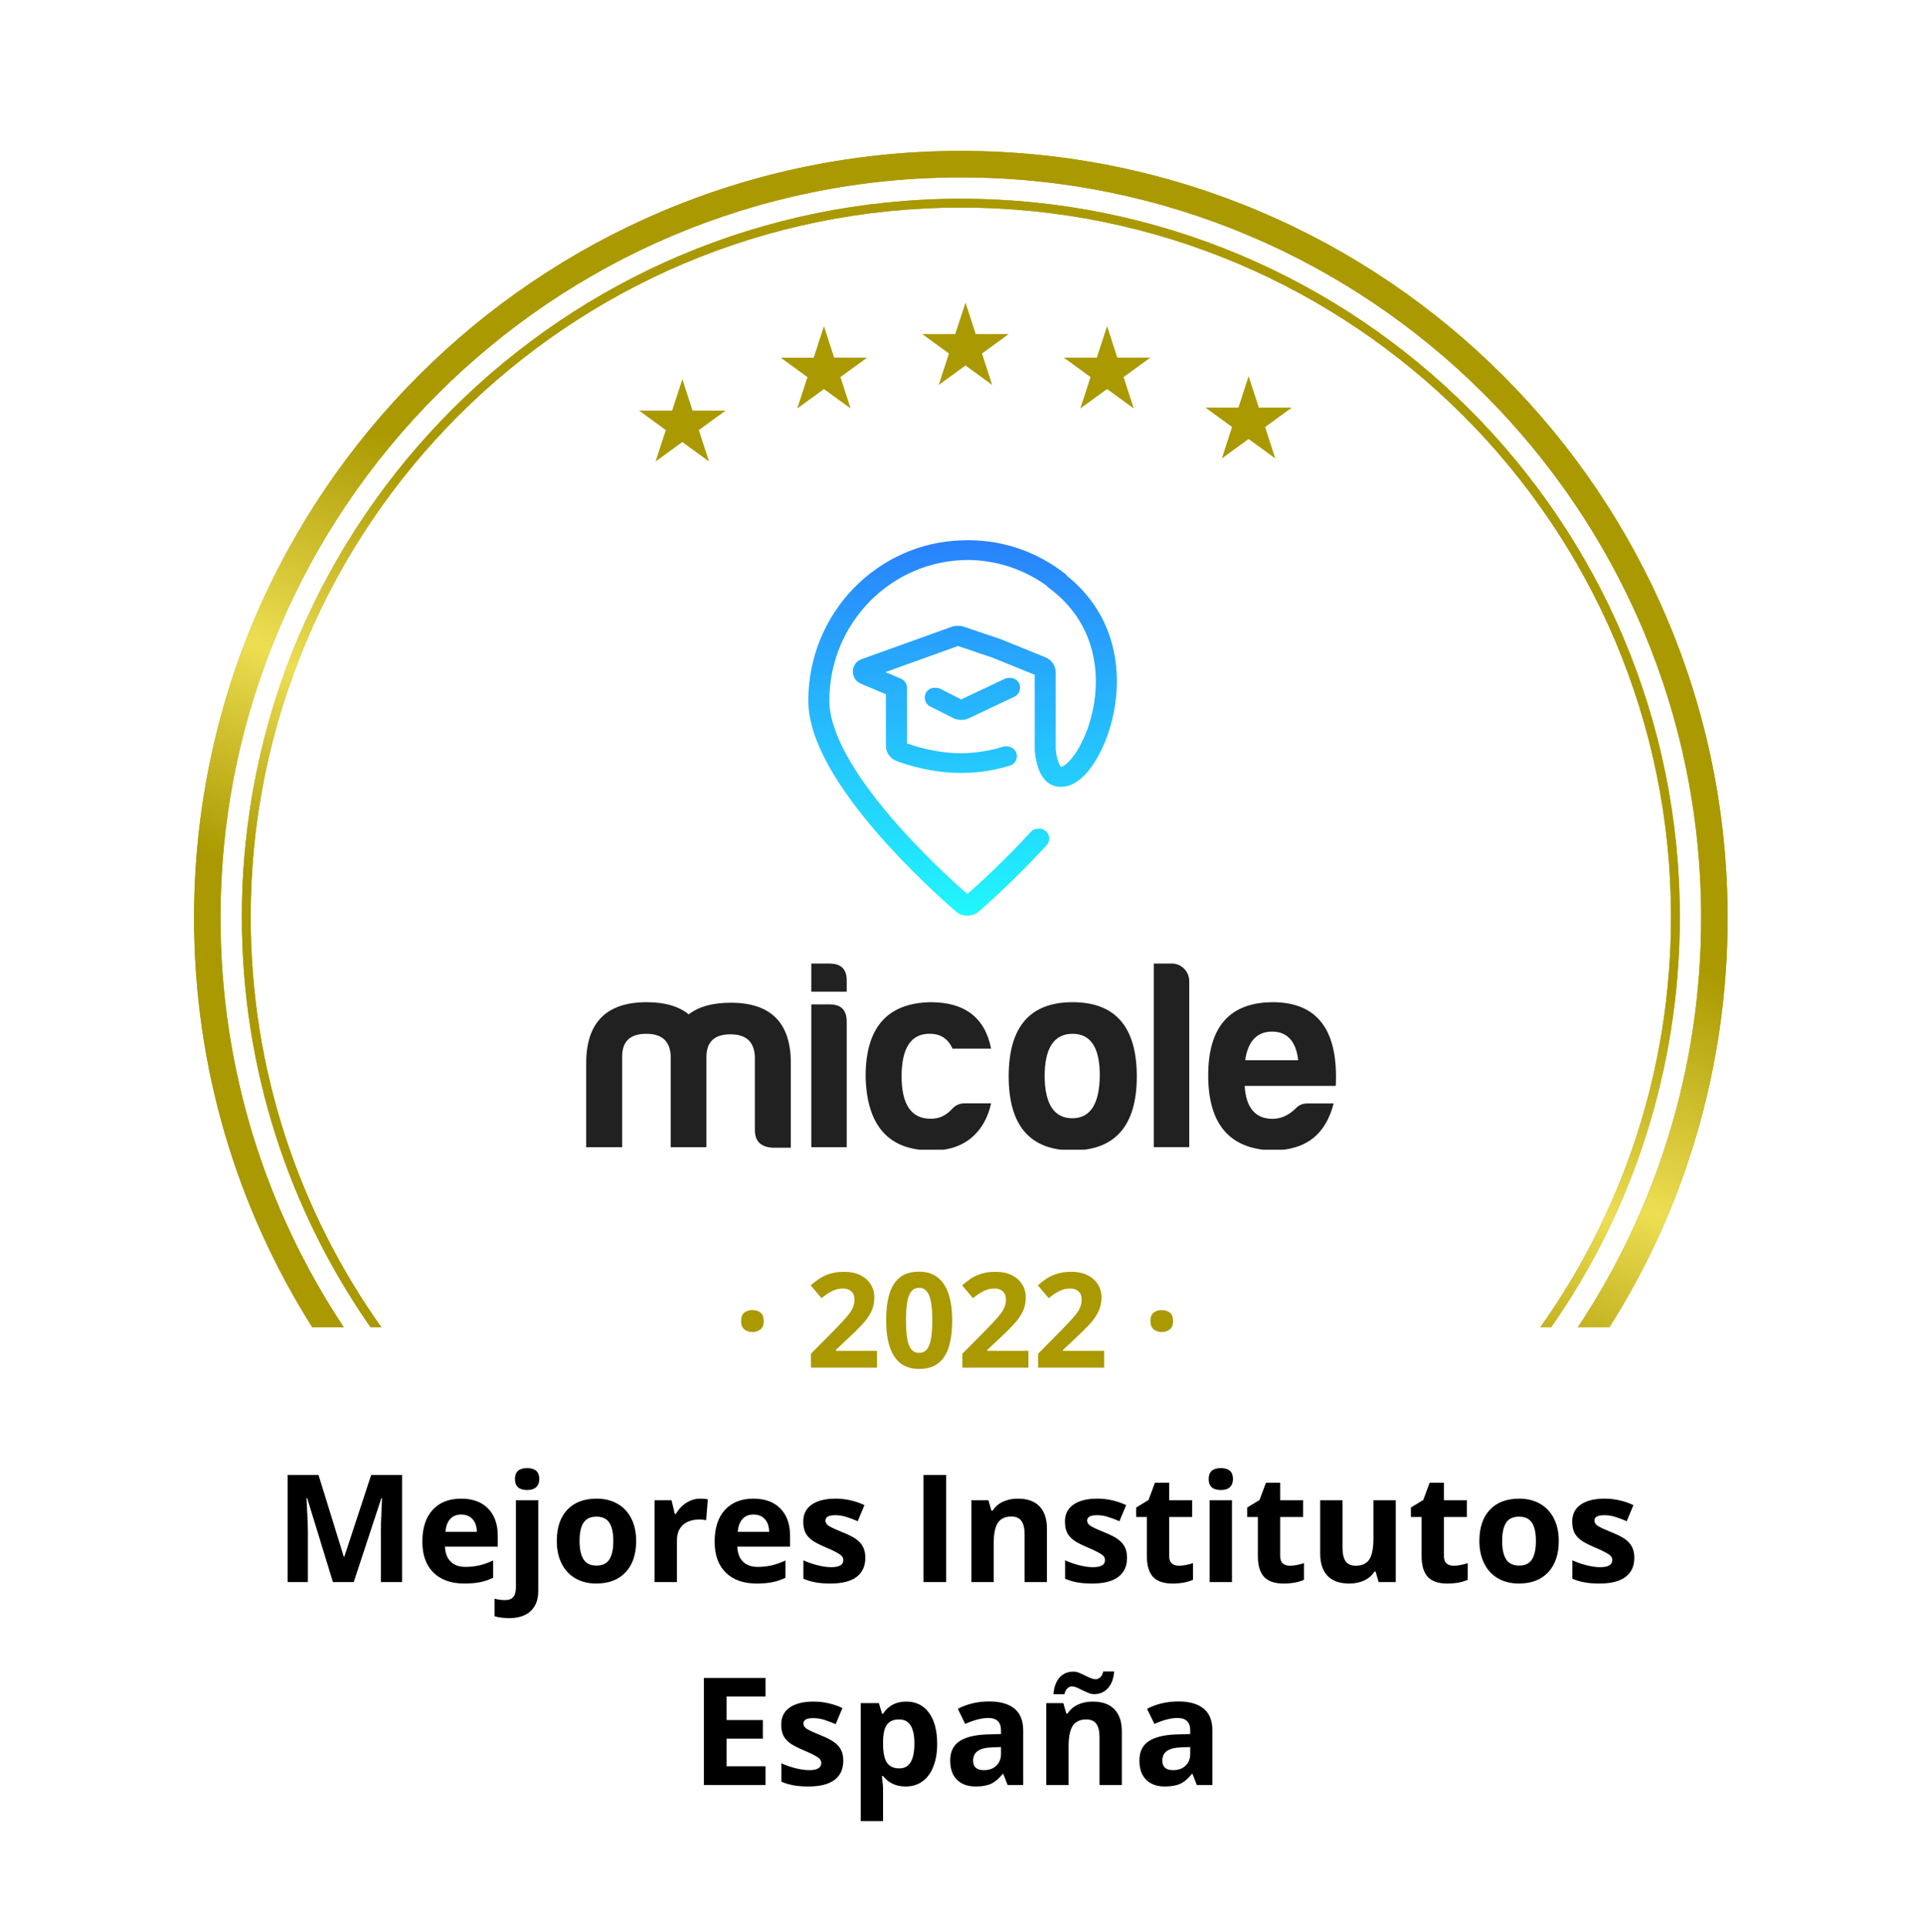
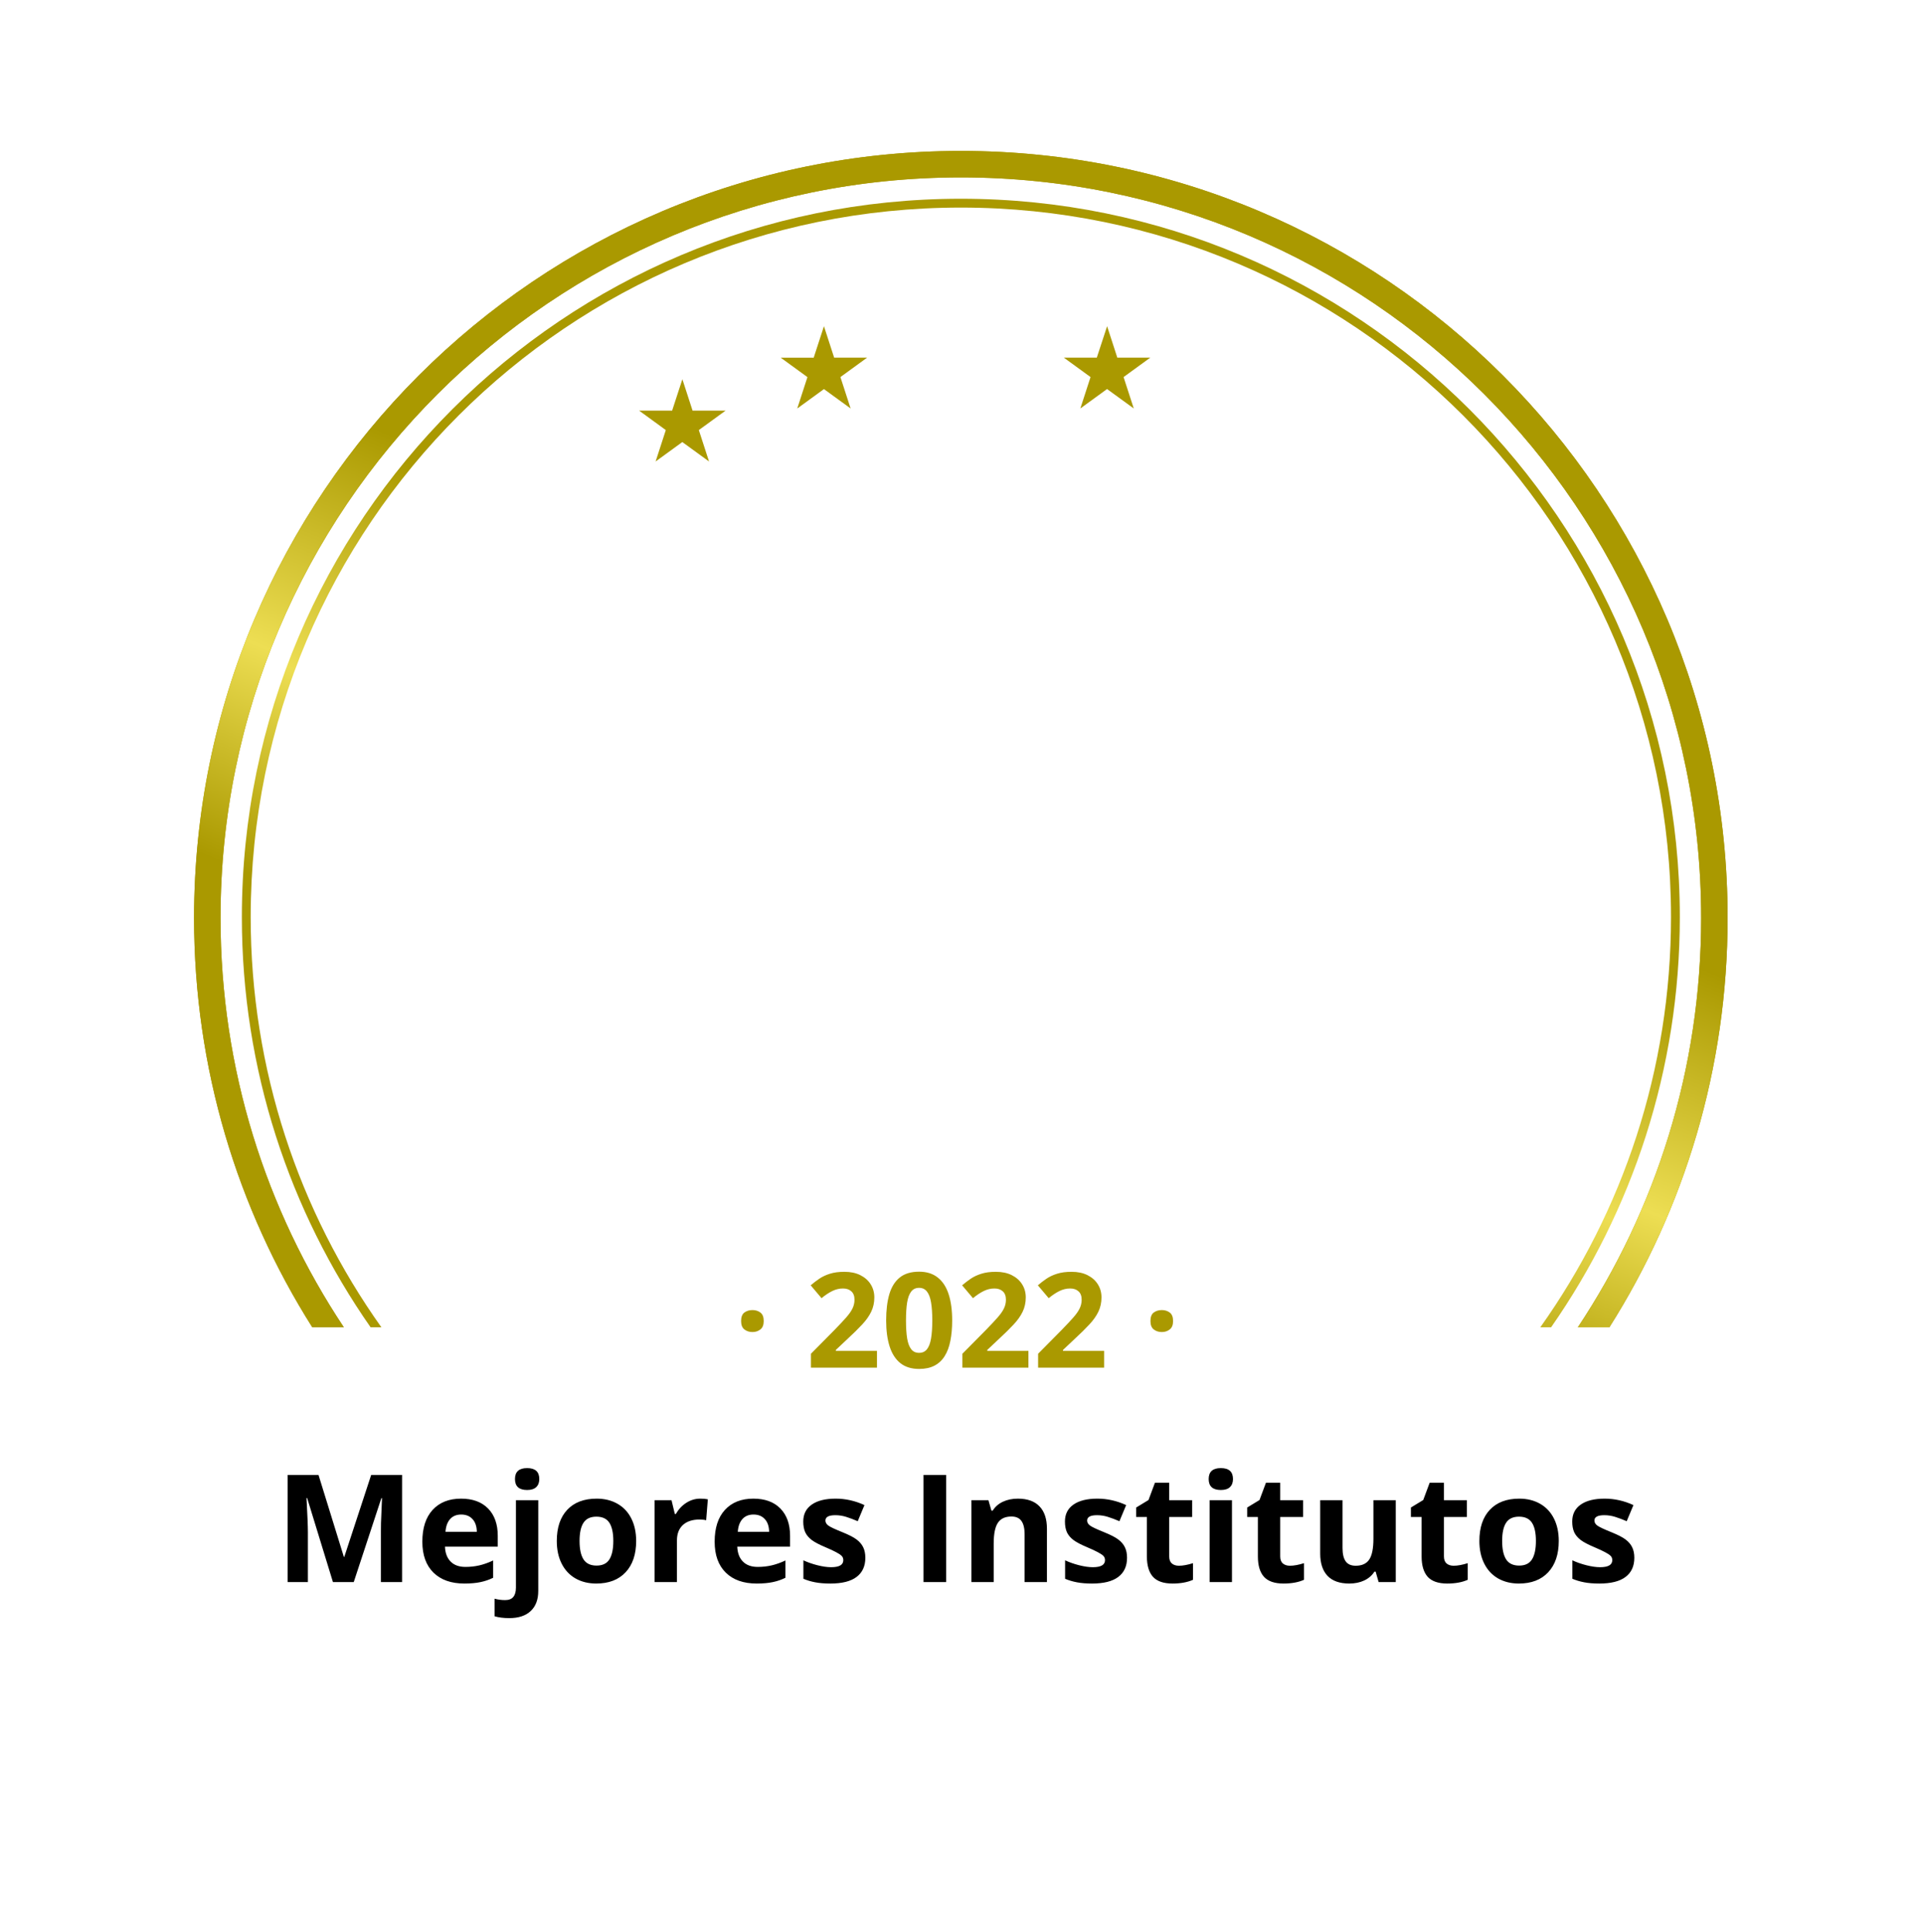
<svg xmlns="http://www.w3.org/2000/svg" width="218" height="219" viewBox="0 0 218 219" fill="none">
  <g filter="url(#filter0_d_774_3668)">
    <path fill-rule="evenodd" clip-rule="evenodd" d="M114.443 2.498C111.392 -0.833 106.142 -0.833 103.091 2.498C100.464 5.366 96.111 5.824 92.945 3.565C89.268 0.941 84.133 2.032 81.841 5.925C79.868 9.276 75.705 10.629 72.138 9.077C67.996 7.275 63.2 9.411 61.768 13.694C60.535 17.383 56.744 19.572 52.932 18.796C48.507 17.894 44.259 20.98 43.749 25.468C43.31 29.332 40.056 32.262 36.167 32.295C31.65 32.333 28.138 36.234 28.572 40.73C28.945 44.602 26.372 48.144 22.575 48.984C18.165 49.961 15.54 54.508 16.899 58.815C18.069 62.524 16.289 66.523 12.749 68.135C8.639 70.008 7.016 75.001 9.241 78.931C11.157 82.316 10.247 86.598 7.12 88.911C3.489 91.597 2.94 96.818 5.934 100.2C8.511 103.112 8.511 107.49 5.934 110.403C2.94 113.785 3.489 119.006 7.12 121.692C10.247 124.005 11.157 128.287 9.241 131.671C7.016 135.602 8.639 140.595 12.749 142.467C16.289 144.079 18.069 148.079 16.899 151.788L16.51 153.021C15.624 155.827 16.738 158.753 19 160.328V179.301C19 184.824 23.477 189.301 29 189.301H52C57.523 189.301 62 193.778 62 199.301V200.301C62 205.824 66.477 210.301 72 210.301H146C151.523 210.301 156 205.824 156 200.301V199.301C156 193.778 160.477 189.301 166 189.301H189C194.523 189.301 199 184.824 199 179.301V160.301C199 160.192 198.998 160.084 198.995 159.976C200.943 158.342 201.847 155.629 201.024 153.021L200.635 151.788C199.465 148.079 201.245 144.079 204.785 142.467C208.895 140.595 210.518 135.602 208.292 131.671C206.377 128.287 207.287 124.005 210.414 121.692C214.045 119.006 214.594 113.785 211.6 110.403C209.022 107.49 209.022 103.112 211.6 100.2C214.594 96.818 214.045 91.597 210.414 88.911C207.287 86.598 206.377 82.316 208.292 78.931C210.518 75.001 208.895 70.008 204.785 68.135C201.245 66.523 199.465 62.524 200.635 58.815C201.994 54.508 199.369 49.961 194.959 48.984C191.162 48.144 188.589 44.602 188.962 40.73C189.396 36.234 185.883 32.333 181.367 32.295C177.478 32.262 174.224 29.332 173.785 25.468C173.275 20.98 169.027 17.894 164.601 18.796C160.79 19.572 156.999 17.383 155.766 13.694C154.334 9.411 149.538 7.275 145.396 9.077C141.829 10.629 137.666 9.276 135.693 5.925C133.401 2.032 128.266 0.941 124.589 3.565C121.423 5.824 117.07 5.366 114.443 2.498Z" fill="white" />
  </g>
-   <path d="M109.457 34.301L110.566 37.717L110.61 37.861H110.76H114.354L111.448 39.974L111.326 40.063L111.37 40.207L112.479 43.623L109.573 41.511L109.451 41.422L109.329 41.511L106.423 43.623L107.532 40.207L107.577 40.063L107.455 39.974L104.549 37.861H108.142H108.292L108.336 37.717L109.457 34.301Z" fill="#AA9900" />
  <path d="M125.507 36.97L126.616 40.386L126.66 40.531H126.81H130.404L127.498 42.644L127.376 42.732L127.42 42.877L128.529 46.293L125.623 44.18L125.501 44.091L125.379 44.18L122.473 46.293L123.582 42.877L123.626 42.732L123.504 42.644L120.598 40.531H124.192H124.342L124.386 40.386L125.507 36.97Z" fill="#AA9900" />
  <path d="M77.357 42.978L78.466 46.394L78.51 46.538H78.66H82.254L79.348 48.651L79.226 48.74L79.27 48.884L80.379 52.301L77.473 50.188L77.351 50.099L77.229 50.188L74.323 52.301L75.433 48.884L75.477 48.74L75.355 48.651L72.454 46.538H76.048H76.198L76.242 46.394L77.357 42.978Z" fill="#AA9900" />
  <path d="M93.407 36.97L94.516 40.386L94.56 40.531H94.71H98.304L95.398 42.644L95.276 42.732L95.32 42.877L96.429 46.293L93.529 44.185L93.407 44.097L93.285 44.185L90.379 46.298L91.488 42.882L91.532 42.738L91.41 42.649L88.504 40.536H92.098H92.248L92.292 40.392L93.407 36.97Z" fill="#AA9900" />
-   <path d="M141.551 42.634L142.66 46.051L142.704 46.195H142.854H146.448L143.542 48.308L143.42 48.397L143.464 48.541L144.573 51.957L141.667 49.844L141.545 49.755L141.423 49.844L138.517 51.957L139.626 48.541L139.671 48.397L139.56 48.308L136.654 46.195H140.247H140.397L140.441 46.051L141.551 42.634Z" fill="#AA9900" />
  <path fill-rule="evenodd" clip-rule="evenodd" d="M25 104.032C25 57.681 62.575 20.106 108.925 20.106C155.276 20.106 192.851 57.681 192.851 104.032C192.851 121.187 187.705 137.137 178.872 150.427H182.447C190.937 137.001 195.851 121.089 195.851 104.032C195.851 56.024 156.933 17.106 108.925 17.106C60.918 17.106 22 56.024 22 104.032C22 121.089 26.914 137.001 35.404 150.427H38.979C30.146 137.137 25 121.187 25 104.032Z" fill="#AA9900" />
  <path fill-rule="evenodd" clip-rule="evenodd" d="M25 104.032C25 57.681 62.575 20.106 108.925 20.106C155.276 20.106 192.851 57.681 192.851 104.032C192.851 121.187 187.705 137.137 178.872 150.427H182.447C190.937 137.001 195.851 121.089 195.851 104.032C195.851 56.024 156.933 17.106 108.925 17.106C60.918 17.106 22 56.024 22 104.032C22 121.089 26.914 137.001 35.404 150.427H38.979C30.146 137.137 25 121.187 25 104.032Z" fill="url(#paint0_linear_774_3668)" />
-   <path fill-rule="evenodd" clip-rule="evenodd" d="M28.419 103.931C28.419 59.524 64.462 23.525 108.926 23.525C153.389 23.525 189.432 59.524 189.432 103.931C189.432 121.256 183.947 137.3 174.615 150.427H175.838C185.037 137.245 190.432 121.217 190.432 103.931C190.432 58.971 153.94 22.525 108.926 22.525C63.911 22.525 27.419 58.971 27.419 103.931C27.419 121.217 32.813 137.245 42.013 150.427H43.236C33.904 137.3 28.419 121.256 28.419 103.931Z" fill="#AA9900" />
  <path fill-rule="evenodd" clip-rule="evenodd" d="M28.419 103.931C28.419 59.524 64.462 23.525 108.926 23.525C153.389 23.525 189.432 59.524 189.432 103.931C189.432 121.256 183.947 137.3 174.615 150.427H175.838C185.037 137.245 190.432 121.217 190.432 103.931C190.432 58.971 153.94 22.525 108.926 22.525C63.911 22.525 27.419 58.971 27.419 103.931C27.419 121.217 32.813 137.245 42.013 150.427H43.236C33.904 137.3 28.419 121.256 28.419 103.931Z" fill="url(#paint1_linear_774_3668)" />
  <g clip-path="url(#clip0_774_3668)">
    <path fill-rule="evenodd" clip-rule="evenodd" d="M70.529 119.673V130.014H66.454V120.498C66.454 115.879 68.751 113.582 73.311 113.582C75.363 113.582 76.936 114.042 78.08 114.958C79.228 114.073 80.796 113.643 82.854 113.643C87.413 113.643 89.68 115.939 89.65 120.558V130.074H87.568C86.24 129.983 85.576 129.341 85.576 128.056V119.734C85.486 118.049 84.577 117.224 82.799 117.224C81.016 117.224 80.112 118.049 80.082 119.734V130.014H76.037V119.673C75.948 117.988 75.039 117.164 73.261 117.164C71.468 117.164 70.559 117.988 70.529 119.673ZM94.055 113.83C95.353 113.83 95.988 114.472 95.988 115.788V130.014H91.973V113.83H94.055V113.83ZM94.055 109.206C95.383 109.206 96.017 109.879 95.988 111.194V112.388H91.973V109.206H94.055ZM105.561 130.378C100.727 130.378 98.25 127.565 98.13 121.995C98.13 116.456 100.577 113.673 105.501 113.582C109.366 113.582 111.663 115.327 112.357 118.843H107.978C107.493 117.741 106.649 117.159 105.381 117.159C103.268 117.159 102.21 118.778 102.21 121.99C102.21 125.203 103.328 126.822 105.561 126.791C106.494 126.791 107.313 126.392 107.978 125.628C108.372 125.228 108.822 125.046 109.336 125.046H112.357C111.628 128.359 109.276 130.469 105.561 130.378ZM118.425 121.995C118.455 125.147 119.513 126.736 121.566 126.736C123.618 126.736 124.647 125.086 124.677 121.874C124.677 118.722 123.648 117.164 121.596 117.164C119.483 117.164 118.425 118.783 118.425 121.995ZM128.872 121.995C128.872 127.565 126.425 130.378 121.596 130.378C116.767 130.378 114.35 127.565 114.35 121.995C114.35 116.364 116.767 113.582 121.596 113.582C126.425 113.582 128.872 116.364 128.872 121.995ZM134.819 111.194V130.009H130.804V109.206H132.887C133.945 109.206 134.819 110.127 134.819 111.194ZM141.161 120.159H147.169C146.929 118.019 145.93 116.916 144.207 116.916C142.49 116.916 141.466 118.019 141.161 120.159ZM144.212 130.378C139.379 130.226 136.967 127.378 136.967 121.874C136.967 116.364 139.413 113.612 144.272 113.582C149.346 113.582 151.733 116.734 151.428 123.068H141.101C141.251 125.547 142.31 126.801 144.272 126.801C145.206 126.801 146.085 126.402 146.869 125.638C147.234 125.238 147.683 125.056 148.227 125.056H151.189C150.31 128.481 148.138 130.378 144.212 130.378Z" fill="#212121" />
    <path fill-rule="evenodd" clip-rule="evenodd" d="M109.691 103.759C110.129 103.775 110.571 103.627 110.927 103.32C112.105 102.303 115.341 99.424 118.652 95.787C119.061 95.337 119.031 94.628 118.587 94.214C118.347 93.989 118.032 93.895 117.729 93.927C117.408 93.905 117.08 94.025 116.847 94.285C113.907 97.514 111.016 100.137 109.662 101.328C108.07 99.93 104.353 96.548 100.929 92.529C99.076 90.353 97.334 88.016 96.055 85.725C94.772 83.412 94.018 81.257 94.018 79.411C94.018 70.603 101.064 63.465 109.758 63.465C109.866 63.465 109.974 63.466 110.082 63.468C113.254 63.569 116.186 64.619 118.614 66.349C118.679 66.44 118.759 66.521 118.854 66.591C124.912 71.023 124.967 77.929 123.279 82.624C122.859 83.787 122.345 84.774 121.815 85.522C121.271 86.291 120.777 86.716 120.432 86.873C120.386 86.895 120.346 86.911 120.312 86.921C120.301 86.912 120.287 86.9 120.27 86.883C120.1 86.706 119.815 86.18 119.681 84.945V76.224C119.681 75.465 119.221 74.782 118.527 74.498L113.458 72.444L109.269 71.028C109.065 70.959 108.854 70.928 108.643 70.933C108.39 70.913 108.135 70.947 107.893 71.033L97.66 74.711C96.397 75.166 96.347 76.963 97.586 77.484L100.432 78.683V84.516C100.432 85.239 100.852 85.937 101.576 86.221C102.943 86.755 105.607 87.533 108.512 87.593C108.69 87.599 108.869 87.601 109.049 87.601C111.171 87.601 113.094 87.202 114.497 86.772C115.076 86.595 115.406 85.972 115.231 85.385C115.082 84.883 114.614 84.567 114.117 84.596C113.974 84.58 113.826 84.593 113.681 84.637C112.432 85.016 110.724 85.371 108.867 85.371C108.764 85.371 108.662 85.37 108.561 85.368C106.23 85.293 104.054 84.701 102.817 84.247V78.318C102.817 78.252 102.812 78.192 102.802 78.131C102.882 77.63 102.622 77.119 102.137 76.917L100.37 76.173L108.603 73.214L112.522 74.539L117.301 76.477V85.067L117.306 85.123C117.451 86.544 117.81 87.718 118.52 88.447C118.899 88.836 119.369 89.089 119.903 89.155C120.057 89.174 120.209 89.178 120.358 89.168C120.779 89.172 121.179 89.064 121.538 88.897C122.382 88.507 123.151 87.733 123.795 86.817C124.455 85.881 125.059 84.703 125.533 83.382C127.361 78.298 127.471 70.497 120.959 65.261C120.899 65.169 120.819 65.084 120.729 65.013C117.693 62.635 113.893 61.223 109.763 61.223C109.559 61.223 109.356 61.227 109.153 61.234C99.441 61.461 91.633 69.512 91.633 79.406C91.633 81.809 92.592 84.369 93.955 86.817C95.329 89.286 97.176 91.745 99.079 93.986C102.894 98.463 107.034 102.152 108.397 103.325C108.772 103.649 109.237 103.792 109.691 103.759ZM108.969 79.267L113.904 76.933C114.081 76.85 114.269 76.819 114.452 76.834C114.896 76.798 115.338 77.041 115.536 77.473C115.795 78.03 115.556 78.697 115.006 78.956L109.823 81.409C109.535 81.548 109.219 81.604 108.908 81.579C108.618 81.585 108.328 81.52 108.062 81.385L105.445 80.06C104.901 79.787 104.681 79.114 104.951 78.562C105.159 78.137 105.602 77.907 106.044 77.95C106.229 77.939 106.419 77.976 106.597 78.065L108.969 79.267Z" fill="url(#paint2_linear_774_3668)" />
  </g>
-   <path d="M86.785 202.301H79.796V190.165H86.785V192.273H82.369V194.938H86.478V197.046H82.369V200.176H86.785V202.301ZM95.601 199.545C95.601 200.497 95.269 201.222 94.605 201.72C93.946 202.218 92.958 202.467 91.641 202.467C90.966 202.467 90.391 202.42 89.915 202.326C89.439 202.237 88.993 202.104 88.578 201.927V199.835C89.049 200.057 89.577 200.242 90.164 200.392C90.756 200.541 91.276 200.616 91.724 200.616C92.643 200.616 93.102 200.35 93.102 199.819C93.102 199.62 93.041 199.459 92.919 199.337C92.798 199.21 92.587 199.069 92.289 198.914C91.99 198.754 91.591 198.568 91.093 198.358C90.379 198.059 89.854 197.782 89.516 197.528C89.184 197.273 88.941 196.983 88.786 196.656C88.636 196.324 88.561 195.917 88.561 195.436C88.561 194.611 88.88 193.975 89.516 193.527C90.158 193.073 91.066 192.846 92.239 192.846C93.357 192.846 94.444 193.09 95.501 193.577L94.737 195.403C94.272 195.204 93.838 195.04 93.434 194.913C93.03 194.786 92.618 194.722 92.197 194.722C91.45 194.722 91.077 194.924 91.077 195.328C91.077 195.555 91.196 195.751 91.434 195.917C91.677 196.083 92.206 196.33 93.019 196.656C93.744 196.95 94.275 197.223 94.613 197.478C94.95 197.733 95.199 198.026 95.36 198.358C95.52 198.69 95.601 199.086 95.601 199.545ZM102.673 202.467C101.583 202.467 100.728 202.071 100.108 201.28H99.975C100.064 202.055 100.108 202.503 100.108 202.625V206.385H97.576V193.021H99.635L99.992 194.224H100.108C100.7 193.306 101.577 192.846 102.739 192.846C103.835 192.846 104.693 193.27 105.312 194.116C105.932 194.963 106.242 196.139 106.242 197.644C106.242 198.635 106.096 199.495 105.802 200.226C105.514 200.956 105.102 201.512 104.565 201.894C104.029 202.276 103.398 202.467 102.673 202.467ZM101.926 194.872C101.3 194.872 100.844 195.065 100.556 195.453C100.268 195.834 100.119 196.468 100.108 197.354V197.627C100.108 198.624 100.255 199.337 100.548 199.769C100.847 200.201 101.317 200.417 101.959 200.417C103.093 200.417 103.661 199.481 103.661 197.611C103.661 196.698 103.52 196.014 103.237 195.561C102.961 195.101 102.523 194.872 101.926 194.872ZM114.228 202.301L113.738 201.039H113.671C113.245 201.576 112.805 201.949 112.352 202.16C111.903 202.364 111.317 202.467 110.592 202.467C109.701 202.467 108.998 202.212 108.483 201.703C107.974 201.194 107.72 200.469 107.72 199.528C107.72 198.543 108.063 197.818 108.749 197.354C109.441 196.883 110.481 196.623 111.87 196.573L113.48 196.523V196.117C113.48 195.176 112.999 194.706 112.036 194.706C111.295 194.706 110.423 194.93 109.421 195.378L108.583 193.668C109.651 193.109 110.835 192.83 112.136 192.83C113.381 192.83 114.335 193.101 115 193.643C115.664 194.185 115.996 195.01 115.996 196.117V202.301H114.228ZM113.48 198.001L112.501 198.034C111.765 198.056 111.217 198.189 110.857 198.433C110.498 198.676 110.318 199.047 110.318 199.545C110.318 200.259 110.727 200.616 111.546 200.616C112.133 200.616 112.601 200.447 112.949 200.109C113.303 199.772 113.48 199.324 113.48 198.765V198.001ZM127.177 202.301H124.645V196.88C124.645 196.211 124.526 195.71 124.288 195.378C124.05 195.04 123.671 194.872 123.151 194.872C122.443 194.872 121.931 195.11 121.615 195.585C121.3 196.056 121.142 196.839 121.142 197.935V202.301H118.61V193.021H120.544L120.885 194.208H121.026C121.308 193.759 121.695 193.422 122.188 193.195C122.686 192.962 123.25 192.846 123.881 192.846C124.96 192.846 125.779 193.139 126.338 193.726C126.897 194.307 127.177 195.148 127.177 196.25V202.301ZM121.499 191.128C121.327 191.128 121.161 191.203 121.001 191.352C120.846 191.496 120.733 191.717 120.661 192.016H119.424C119.485 191.214 119.712 190.586 120.104 190.132C120.503 189.678 121.029 189.451 121.682 189.451C121.909 189.451 122.13 189.498 122.346 189.592C122.567 189.681 122.783 189.78 122.993 189.891C123.209 189.996 123.419 190.093 123.624 190.182C123.829 190.27 124.031 190.314 124.23 190.314C124.402 190.314 124.565 190.243 124.72 190.099C124.88 189.955 124.996 189.733 125.068 189.435H126.305C126.244 190.237 126.012 190.865 125.608 191.319C125.209 191.773 124.689 192 124.047 192C123.82 192 123.596 191.955 123.375 191.867C123.159 191.773 122.943 191.673 122.728 191.568C122.517 191.457 122.31 191.358 122.105 191.269C121.9 191.175 121.698 191.128 121.499 191.128ZM135.677 202.301L135.187 201.039H135.121C134.694 201.576 134.255 201.949 133.801 202.16C133.353 202.364 132.766 202.467 132.041 202.467C131.15 202.467 130.447 202.212 129.933 201.703C129.424 201.194 129.169 200.469 129.169 199.528C129.169 198.543 129.512 197.818 130.198 197.354C130.89 196.883 131.93 196.623 133.319 196.573L134.93 196.523V196.117C134.93 195.176 134.448 194.706 133.485 194.706C132.744 194.706 131.872 194.93 130.871 195.378L130.032 193.668C131.1 193.109 132.285 192.83 133.585 192.83C134.83 192.83 135.785 193.101 136.449 193.643C137.113 194.185 137.445 195.01 137.445 196.117V202.301H135.677ZM134.93 198.001L133.95 198.034C133.214 198.056 132.666 198.189 132.307 198.433C131.947 198.676 131.767 199.047 131.767 199.545C131.767 200.259 132.177 200.616 132.996 200.616C133.582 200.616 134.05 200.447 134.398 200.109C134.753 199.772 134.93 199.324 134.93 198.765V198.001Z" fill="black" />
  <path d="M37.744 179.301L34.822 169.78H34.748C34.853 171.717 34.905 173.009 34.905 173.656V179.301H32.606V167.165H36.109L38.981 176.445H39.031L42.077 167.165H45.58V179.301H43.181V173.557C43.181 173.285 43.184 172.973 43.19 172.619C43.2 172.264 43.239 171.324 43.306 169.796H43.231L40.102 179.301H37.744ZM52.287 171.647C51.75 171.647 51.33 171.819 51.025 172.162C50.721 172.5 50.547 172.981 50.502 173.606H54.055C54.044 172.981 53.881 172.5 53.565 172.162C53.25 171.819 52.824 171.647 52.287 171.647ZM52.644 179.467C51.15 179.467 49.982 179.055 49.141 178.23C48.3 177.405 47.879 176.238 47.879 174.727C47.879 173.172 48.267 171.971 49.041 171.125C49.822 170.272 50.898 169.846 52.27 169.846C53.582 169.846 54.603 170.22 55.334 170.967C56.064 171.714 56.429 172.746 56.429 174.063V175.292H50.444C50.472 176.011 50.685 176.573 51.084 176.977C51.482 177.381 52.041 177.583 52.76 177.583C53.319 177.583 53.848 177.524 54.346 177.408C54.844 177.292 55.364 177.107 55.906 176.852V178.811C55.464 179.032 54.99 179.196 54.487 179.301C53.983 179.411 53.369 179.467 52.644 179.467ZM57.741 183.385C57.093 183.385 56.537 183.316 56.072 183.177V181.185C56.46 181.29 56.855 181.343 57.259 181.343C57.685 181.343 57.995 181.224 58.189 180.986C58.388 180.748 58.488 180.396 58.488 179.932V170.021H61.02V180.305C61.02 181.29 60.734 182.048 60.165 182.58C59.595 183.116 58.787 183.385 57.741 183.385ZM58.38 167.622C58.38 166.797 58.839 166.385 59.758 166.385C60.676 166.385 61.136 166.797 61.136 167.622C61.136 168.014 61.02 168.322 60.787 168.543C60.56 168.759 60.217 168.867 59.758 168.867C58.839 168.867 58.38 168.452 58.38 167.622ZM65.701 174.644C65.701 175.563 65.851 176.257 66.149 176.728C66.454 177.198 66.946 177.433 67.627 177.433C68.302 177.433 68.786 177.201 69.08 176.736C69.378 176.265 69.528 175.568 69.528 174.644C69.528 173.725 69.378 173.036 69.08 172.577C68.781 172.118 68.291 171.888 67.61 171.888C66.935 171.888 66.448 172.118 66.149 172.577C65.851 173.031 65.701 173.72 65.701 174.644ZM72.118 174.644C72.118 176.155 71.719 177.336 70.922 178.188C70.126 179.041 69.016 179.467 67.594 179.467C66.703 179.467 65.917 179.273 65.236 178.886C64.556 178.493 64.033 177.931 63.667 177.201C63.302 176.47 63.12 175.618 63.12 174.644C63.12 173.128 63.515 171.949 64.307 171.108C65.098 170.267 66.21 169.846 67.644 169.846C68.534 169.846 69.32 170.04 70.001 170.427C70.682 170.815 71.205 171.371 71.57 172.096C71.935 172.821 72.118 173.67 72.118 174.644ZM79.389 169.846C79.732 169.846 80.017 169.871 80.244 169.921L80.053 172.295C79.849 172.24 79.599 172.212 79.306 172.212C78.498 172.212 77.867 172.419 77.414 172.834C76.965 173.25 76.741 173.831 76.741 174.578V179.301H74.21V170.021H76.127L76.501 171.581H76.625C76.913 171.061 77.3 170.643 77.787 170.328C78.28 170.007 78.814 169.846 79.389 169.846ZM85.424 171.647C84.887 171.647 84.466 171.819 84.162 172.162C83.858 172.5 83.683 172.981 83.639 173.606H87.192C87.181 172.981 87.018 172.5 86.702 172.162C86.387 171.819 85.961 171.647 85.424 171.647ZM85.781 179.467C84.287 179.467 83.119 179.055 82.278 178.23C81.437 177.405 81.016 176.238 81.016 174.727C81.016 173.172 81.403 171.971 82.178 171.125C82.959 170.272 84.035 169.846 85.407 169.846C86.719 169.846 87.74 170.22 88.47 170.967C89.201 171.714 89.566 172.746 89.566 174.063V175.292H83.581C83.609 176.011 83.822 176.573 84.22 176.977C84.619 177.381 85.178 177.583 85.897 177.583C86.456 177.583 86.984 177.524 87.482 177.408C87.981 177.292 88.501 177.107 89.043 176.852V178.811C88.6 179.032 88.127 179.196 87.624 179.301C87.12 179.411 86.506 179.467 85.781 179.467ZM98.099 176.545C98.099 177.497 97.767 178.222 97.103 178.72C96.445 179.218 95.457 179.467 94.14 179.467C93.465 179.467 92.889 179.42 92.413 179.326C91.937 179.237 91.492 179.104 91.077 178.927V176.835C91.547 177.057 92.076 177.242 92.662 177.392C93.254 177.541 93.774 177.616 94.223 177.616C95.141 177.616 95.601 177.35 95.601 176.819C95.601 176.62 95.54 176.459 95.418 176.337C95.296 176.21 95.086 176.069 94.787 175.914C94.488 175.754 94.09 175.568 93.592 175.358C92.878 175.059 92.352 174.782 92.015 174.528C91.683 174.273 91.439 173.983 91.284 173.656C91.135 173.324 91.06 172.917 91.06 172.436C91.06 171.611 91.378 170.975 92.015 170.527C92.657 170.073 93.564 169.846 94.737 169.846C95.855 169.846 96.942 170.09 97.999 170.577L97.236 172.403C96.771 172.204 96.337 172.04 95.933 171.913C95.529 171.786 95.116 171.722 94.696 171.722C93.949 171.722 93.575 171.924 93.575 172.328C93.575 172.555 93.694 172.751 93.932 172.917C94.176 173.083 94.704 173.33 95.518 173.656C96.243 173.95 96.774 174.223 97.111 174.478C97.449 174.733 97.698 175.026 97.858 175.358C98.019 175.69 98.099 176.086 98.099 176.545ZM104.69 179.301V167.165H107.263V179.301H104.69ZM118.685 179.301H116.153V173.88C116.153 173.211 116.034 172.71 115.796 172.378C115.558 172.04 115.179 171.872 114.659 171.872C113.951 171.872 113.439 172.11 113.124 172.585C112.808 173.056 112.65 173.839 112.65 174.935V179.301H110.119V170.021H112.053L112.393 171.208H112.534C112.816 170.759 113.204 170.422 113.696 170.195C114.194 169.962 114.759 169.846 115.39 169.846C116.469 169.846 117.288 170.139 117.847 170.726C118.406 171.307 118.685 172.148 118.685 173.25V179.301ZM127.766 176.545C127.766 177.497 127.434 178.222 126.77 178.72C126.111 179.218 125.124 179.467 123.807 179.467C123.132 179.467 122.556 179.42 122.08 179.326C121.604 179.237 121.159 179.104 120.744 178.927V176.835C121.214 177.057 121.743 177.242 122.329 177.392C122.921 177.541 123.441 177.616 123.89 177.616C124.808 177.616 125.268 177.35 125.268 176.819C125.268 176.62 125.207 176.459 125.085 176.337C124.963 176.21 124.753 176.069 124.454 175.914C124.155 175.754 123.757 175.568 123.259 175.358C122.545 175.059 122.019 174.782 121.682 174.528C121.35 174.273 121.106 173.983 120.951 173.656C120.802 173.324 120.727 172.917 120.727 172.436C120.727 171.611 121.045 170.975 121.682 170.527C122.324 170.073 123.231 169.846 124.404 169.846C125.522 169.846 126.61 170.09 127.667 170.577L126.903 172.403C126.438 172.204 126.004 172.04 125.6 171.913C125.196 171.786 124.783 171.722 124.363 171.722C123.616 171.722 123.242 171.924 123.242 172.328C123.242 172.555 123.361 172.751 123.599 172.917C123.843 173.083 124.371 173.33 125.185 173.656C125.91 173.95 126.441 174.223 126.778 174.478C127.116 174.733 127.365 175.026 127.525 175.358C127.686 175.69 127.766 176.086 127.766 176.545ZM133.651 177.45C134.094 177.45 134.625 177.353 135.245 177.159V179.043C134.614 179.326 133.84 179.467 132.921 179.467C131.908 179.467 131.169 179.212 130.705 178.703C130.245 178.188 130.016 177.419 130.016 176.396V171.921H128.804V170.851L130.198 170.004L130.929 168.045H132.547V170.021H135.146V171.921H132.547V176.396C132.547 176.755 132.647 177.021 132.846 177.192C133.051 177.364 133.319 177.45 133.651 177.45ZM137.021 167.622C137.021 166.797 137.481 166.385 138.399 166.385C139.318 166.385 139.777 166.797 139.777 167.622C139.777 168.014 139.661 168.322 139.429 168.543C139.202 168.759 138.859 168.867 138.399 168.867C137.481 168.867 137.021 168.452 137.021 167.622ZM139.661 179.301H137.129V170.021H139.661V179.301ZM146.235 177.45C146.678 177.45 147.209 177.353 147.829 177.159V179.043C147.198 179.326 146.424 179.467 145.505 179.467C144.492 179.467 143.753 179.212 143.289 178.703C142.829 178.188 142.6 177.419 142.6 176.396V171.921H141.388V170.851L142.782 170.004L143.513 168.045H145.131V170.021H147.729V171.921H145.131V176.396C145.131 176.755 145.231 177.021 145.43 177.192C145.635 177.364 145.903 177.45 146.235 177.45ZM156.288 179.301L155.947 178.114H155.814C155.543 178.545 155.159 178.88 154.661 179.118C154.163 179.351 153.595 179.467 152.959 179.467C151.869 179.467 151.047 179.176 150.494 178.595C149.94 178.009 149.664 177.167 149.664 176.072V170.021H152.195V175.441C152.195 176.111 152.314 176.614 152.552 176.952C152.79 177.284 153.169 177.45 153.689 177.45C154.398 177.45 154.91 177.215 155.225 176.744C155.541 176.268 155.698 175.482 155.698 174.387V170.021H158.23V179.301H156.288ZM164.796 177.45C165.239 177.45 165.77 177.353 166.39 177.159V179.043C165.759 179.326 164.984 179.467 164.065 179.467C163.053 179.467 162.314 179.212 161.849 178.703C161.39 178.188 161.16 177.419 161.16 176.396V171.921H159.948V170.851L161.343 170.004L162.073 168.045H163.692V170.021H166.29V171.921H163.692V176.396C163.692 176.755 163.792 177.021 163.991 177.192C164.195 177.364 164.464 177.45 164.796 177.45ZM170.291 174.644C170.291 175.563 170.44 176.257 170.739 176.728C171.044 177.198 171.536 177.433 172.217 177.433C172.892 177.433 173.376 177.201 173.669 176.736C173.968 176.265 174.118 175.568 174.118 174.644C174.118 173.725 173.968 173.036 173.669 172.577C173.371 172.118 172.881 171.888 172.2 171.888C171.525 171.888 171.038 172.118 170.739 172.577C170.44 173.031 170.291 173.72 170.291 174.644ZM176.708 174.644C176.708 176.155 176.309 177.336 175.512 178.188C174.715 179.041 173.606 179.467 172.184 179.467C171.293 179.467 170.507 179.273 169.826 178.886C169.146 178.493 168.623 177.931 168.257 177.201C167.892 176.47 167.709 175.618 167.709 174.644C167.709 173.128 168.105 171.949 168.896 171.108C169.688 170.267 170.8 169.846 172.233 169.846C173.124 169.846 173.91 170.04 174.591 170.427C175.271 170.815 175.794 171.371 176.16 172.096C176.525 172.821 176.708 173.67 176.708 174.644ZM185.274 176.545C185.274 177.497 184.942 178.222 184.278 178.72C183.619 179.218 182.632 179.467 181.314 179.467C180.639 179.467 180.064 179.42 179.588 179.326C179.112 179.237 178.667 179.104 178.251 178.927V176.835C178.722 177.057 179.25 177.242 179.837 177.392C180.429 177.541 180.949 177.616 181.397 177.616C182.316 177.616 182.775 177.35 182.775 176.819C182.775 176.62 182.715 176.459 182.593 176.337C182.471 176.21 182.261 176.069 181.962 175.914C181.663 175.754 181.265 175.568 180.767 175.358C180.053 175.059 179.527 174.782 179.189 174.528C178.857 174.273 178.614 173.983 178.459 173.656C178.31 173.324 178.235 172.917 178.235 172.436C178.235 171.611 178.553 170.975 179.189 170.527C179.831 170.073 180.739 169.846 181.912 169.846C183.03 169.846 184.117 170.09 185.174 170.577L184.411 172.403C183.946 172.204 183.511 172.04 183.107 171.913C182.703 171.786 182.291 171.722 181.871 171.722C181.124 171.722 180.75 171.924 180.75 172.328C180.75 172.555 180.869 172.751 181.107 172.917C181.35 173.083 181.879 173.33 182.692 173.656C183.417 173.95 183.949 174.223 184.286 174.478C184.624 174.733 184.873 175.026 185.033 175.358C185.194 175.69 185.274 176.086 185.274 176.545Z" fill="black" />
  <path d="M84.015 149.719C84.015 149.26 84.14 148.938 84.389 148.752C84.643 148.567 84.948 148.474 85.304 148.474C85.651 148.474 85.949 148.567 86.198 148.752C86.452 148.938 86.579 149.26 86.579 149.719C86.579 150.159 86.452 150.476 86.198 150.671C85.949 150.867 85.651 150.964 85.304 150.964C84.948 150.964 84.643 150.867 84.389 150.671C84.14 150.476 84.015 150.159 84.015 149.719ZM99.418 155H91.933V153.425L94.621 150.708C95.163 150.151 95.597 149.688 95.924 149.316C96.256 148.94 96.496 148.599 96.642 148.291C96.793 147.983 96.869 147.654 96.869 147.302C96.869 146.877 96.749 146.56 96.51 146.35C96.276 146.135 95.961 146.028 95.565 146.028C95.15 146.028 94.748 146.123 94.357 146.313C93.966 146.504 93.559 146.775 93.134 147.126L91.903 145.669C92.211 145.405 92.536 145.156 92.877 144.922C93.224 144.688 93.624 144.5 94.079 144.358C94.538 144.211 95.087 144.138 95.727 144.138C96.43 144.138 97.033 144.265 97.536 144.519C98.043 144.773 98.434 145.12 98.707 145.559C98.981 145.994 99.118 146.487 99.118 147.039C99.118 147.629 99.001 148.169 98.766 148.657C98.532 149.146 98.19 149.629 97.741 150.107C97.296 150.586 96.759 151.116 96.129 151.697L94.752 152.993V153.096H99.418V155ZM107.943 149.646C107.943 150.51 107.875 151.282 107.738 151.96C107.606 152.639 107.392 153.215 107.094 153.689C106.801 154.163 106.415 154.524 105.937 154.773C105.458 155.022 104.877 155.146 104.193 155.146C103.334 155.146 102.628 154.929 102.077 154.495C101.525 154.055 101.117 153.425 100.854 152.605C100.59 151.78 100.458 150.793 100.458 149.646C100.458 148.489 100.578 147.5 100.817 146.68C101.061 145.854 101.457 145.222 102.003 144.783C102.55 144.343 103.28 144.124 104.193 144.124C105.048 144.124 105.751 144.343 106.303 144.783C106.859 145.217 107.272 145.847 107.541 146.672C107.809 147.493 107.943 148.484 107.943 149.646ZM102.707 149.646C102.707 150.461 102.75 151.143 102.838 151.689C102.931 152.231 103.085 152.639 103.3 152.913C103.515 153.186 103.812 153.323 104.193 153.323C104.569 153.323 104.865 153.188 105.08 152.92C105.299 152.646 105.456 152.239 105.548 151.697C105.641 151.15 105.688 150.466 105.688 149.646C105.688 148.831 105.641 148.149 105.548 147.603C105.456 147.056 105.299 146.646 105.08 146.372C104.865 146.094 104.569 145.955 104.193 145.955C103.812 145.955 103.515 146.094 103.3 146.372C103.085 146.646 102.931 147.056 102.838 147.603C102.75 148.149 102.707 148.831 102.707 149.646ZM116.586 155H109.101V153.425L111.789 150.708C112.331 150.151 112.765 149.688 113.092 149.316C113.424 148.94 113.664 148.599 113.81 148.291C113.961 147.983 114.037 147.654 114.037 147.302C114.037 146.877 113.917 146.56 113.678 146.35C113.444 146.135 113.129 146.028 112.733 146.028C112.318 146.028 111.916 146.123 111.525 146.313C111.134 146.504 110.727 146.775 110.302 147.126L109.071 145.669C109.379 145.405 109.704 145.156 110.045 144.922C110.392 144.688 110.792 144.5 111.247 144.358C111.706 144.211 112.255 144.138 112.895 144.138C113.598 144.138 114.201 144.265 114.704 144.519C115.211 144.773 115.602 145.12 115.875 145.559C116.149 145.994 116.286 146.487 116.286 147.039C116.286 147.629 116.168 148.169 115.934 148.657C115.7 149.146 115.358 149.629 114.909 150.107C114.464 150.586 113.927 151.116 113.297 151.697L111.92 152.993V153.096H116.586V155ZM125.17 155H117.685V153.425L120.373 150.708C120.915 150.151 121.349 149.688 121.676 149.316C122.008 148.94 122.248 148.599 122.394 148.291C122.545 147.983 122.621 147.654 122.621 147.302C122.621 146.877 122.501 146.56 122.262 146.35C122.028 146.135 121.713 146.028 121.317 146.028C120.902 146.028 120.5 146.123 120.109 146.313C119.718 146.504 119.311 146.775 118.886 147.126L117.655 145.669C117.963 145.405 118.288 145.156 118.629 144.922C118.976 144.688 119.376 144.5 119.831 144.358C120.29 144.211 120.839 144.138 121.479 144.138C122.182 144.138 122.785 144.265 123.288 144.519C123.795 144.773 124.186 145.12 124.459 145.559C124.733 145.994 124.87 146.487 124.87 147.039C124.87 147.629 124.752 148.169 124.518 148.657C124.284 149.146 123.942 149.629 123.493 150.107C123.048 150.586 122.511 151.116 121.881 151.697L120.504 152.993V153.096H125.17V155ZM130.421 149.719C130.421 149.26 130.546 148.938 130.795 148.752C131.049 148.567 131.354 148.474 131.71 148.474C132.057 148.474 132.355 148.567 132.604 148.752C132.858 148.938 132.985 149.26 132.985 149.719C132.985 150.159 132.858 150.476 132.604 150.671C132.355 150.867 132.057 150.964 131.71 150.964C131.354 150.964 131.049 150.867 130.795 150.671C130.546 150.476 130.421 150.159 130.421 149.719Z" fill="#AA9900" />
  <defs>
    <filter id="filter0_d_774_3668" x="0" y="0" width="217.534" height="218.301" filterUnits="userSpaceOnUse" color-interpolation-filters="sRGB">
      <feFlood flood-opacity="0" result="BackgroundImageFix" />
      <feColorMatrix in="SourceAlpha" type="matrix" values="0 0 0 0 0 0 0 0 0 0 0 0 0 0 0 0 0 0 127 0" result="hardAlpha" />
      <feOffset dy="4" />
      <feGaussianBlur stdDeviation="2" />
      <feColorMatrix type="matrix" values="0 0 0 0 0 0 0 0 0 0 0 0 0 0 0 0 0 0 0.15 0" />
      <feBlend mode="normal" in2="BackgroundImageFix" result="effect1_dropShadow_774_3668" />
      <feBlend mode="normal" in="SourceGraphic" in2="effect1_dropShadow_774_3668" result="shape" />
    </filter>
    <linearGradient id="paint0_linear_774_3668" x1="121.09" y1="41.699" x2="79.116" y2="144.71" gradientUnits="userSpaceOnUse">
      <stop offset="0.323" stop-color="#AA9900" />
      <stop offset="0.573" stop-color="#EDDE53" />
      <stop offset="0.792" stop-color="#AA9900" />
    </linearGradient>
    <linearGradient id="paint1_linear_774_3668" x1="120.332" y1="46.118" x2="79.405" y2="144.288" gradientUnits="userSpaceOnUse">
      <stop offset="0.323" stop-color="#AA9900" />
      <stop offset="0.573" stop-color="#EDDE53" />
      <stop offset="0.792" stop-color="#AA9900" />
    </linearGradient>
    <linearGradient id="paint2_linear_774_3668" x1="109.018" y1="61.236" x2="109.018" y2="103.764" gradientUnits="userSpaceOnUse">
      <stop stop-color="#2982FC" />
      <stop offset="1" stop-color="#21F7FD" />
    </linearGradient>
    <clipPath id="clip0_774_3668">
-       <rect width="85.478" height="69" fill="white" transform="translate(66.454 61.301)" />
-     </clipPath>
+       </clipPath>
  </defs>
</svg>